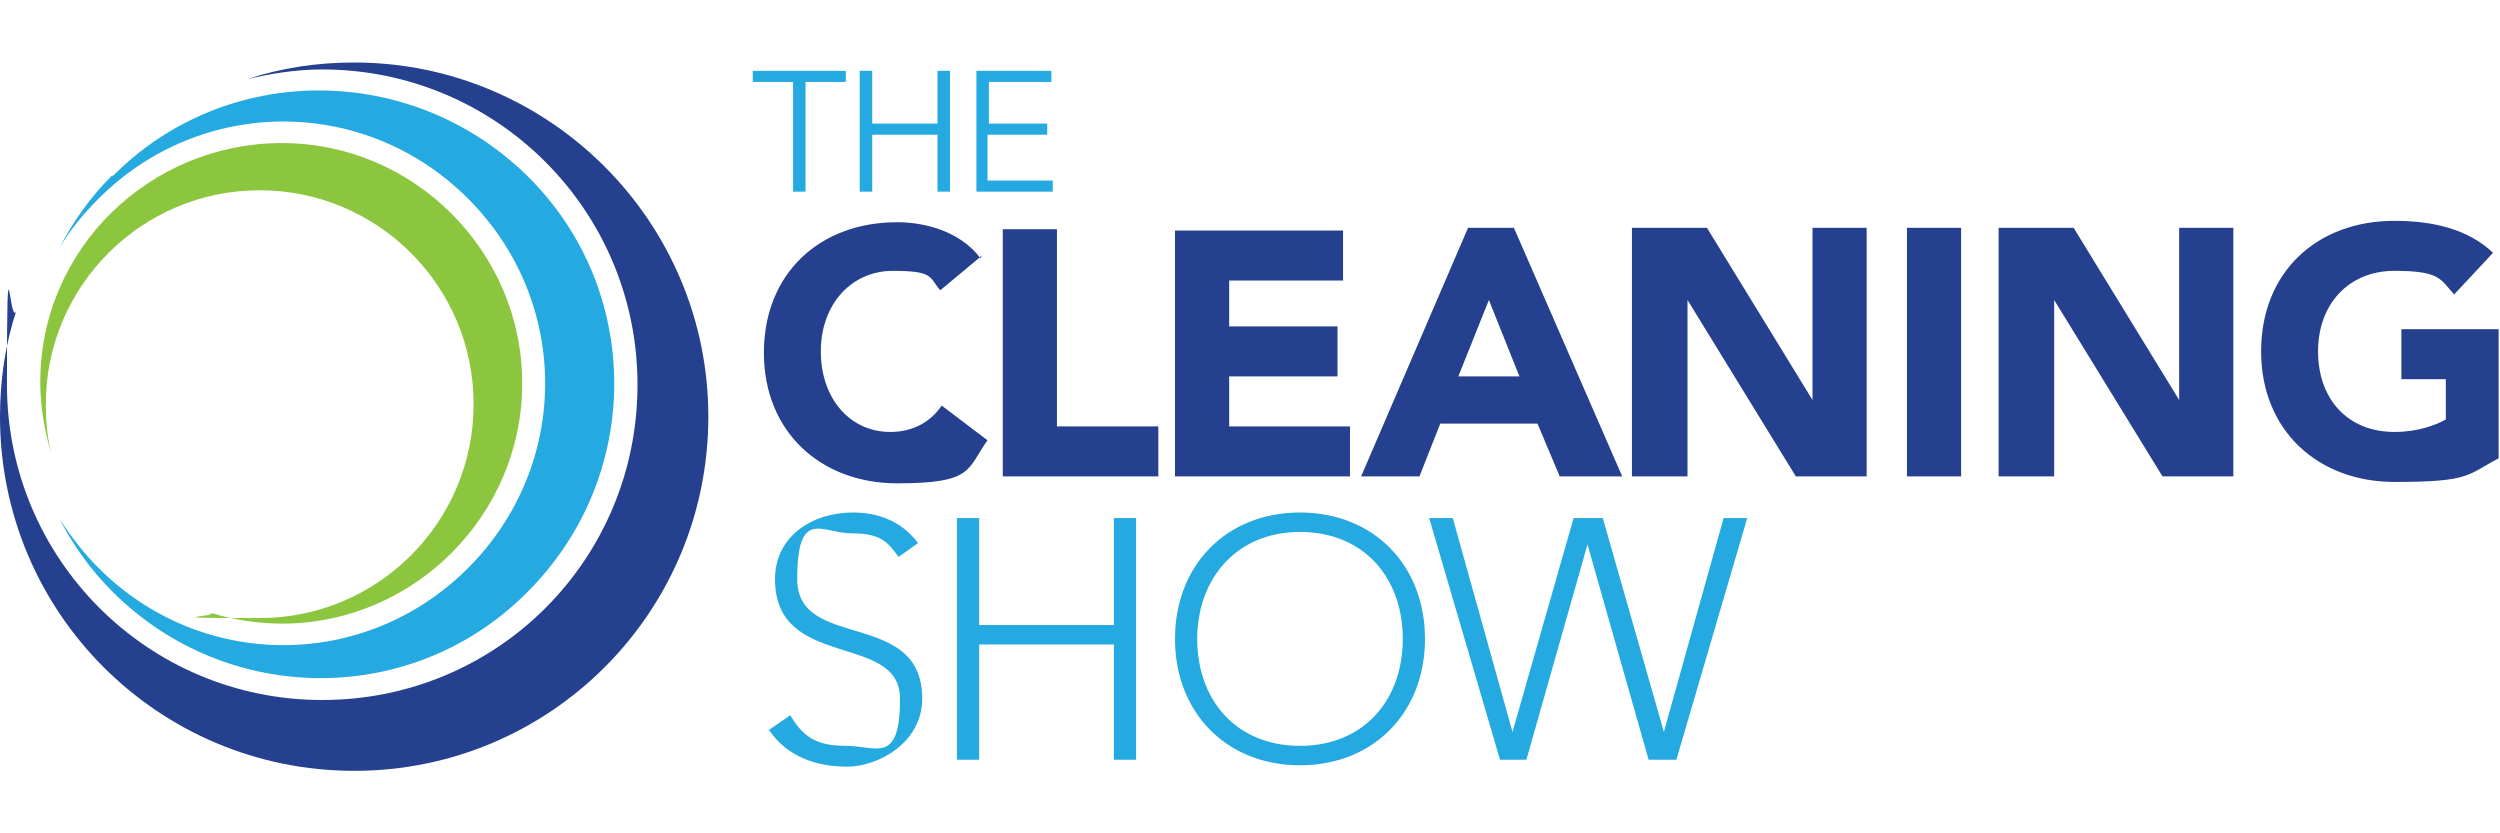
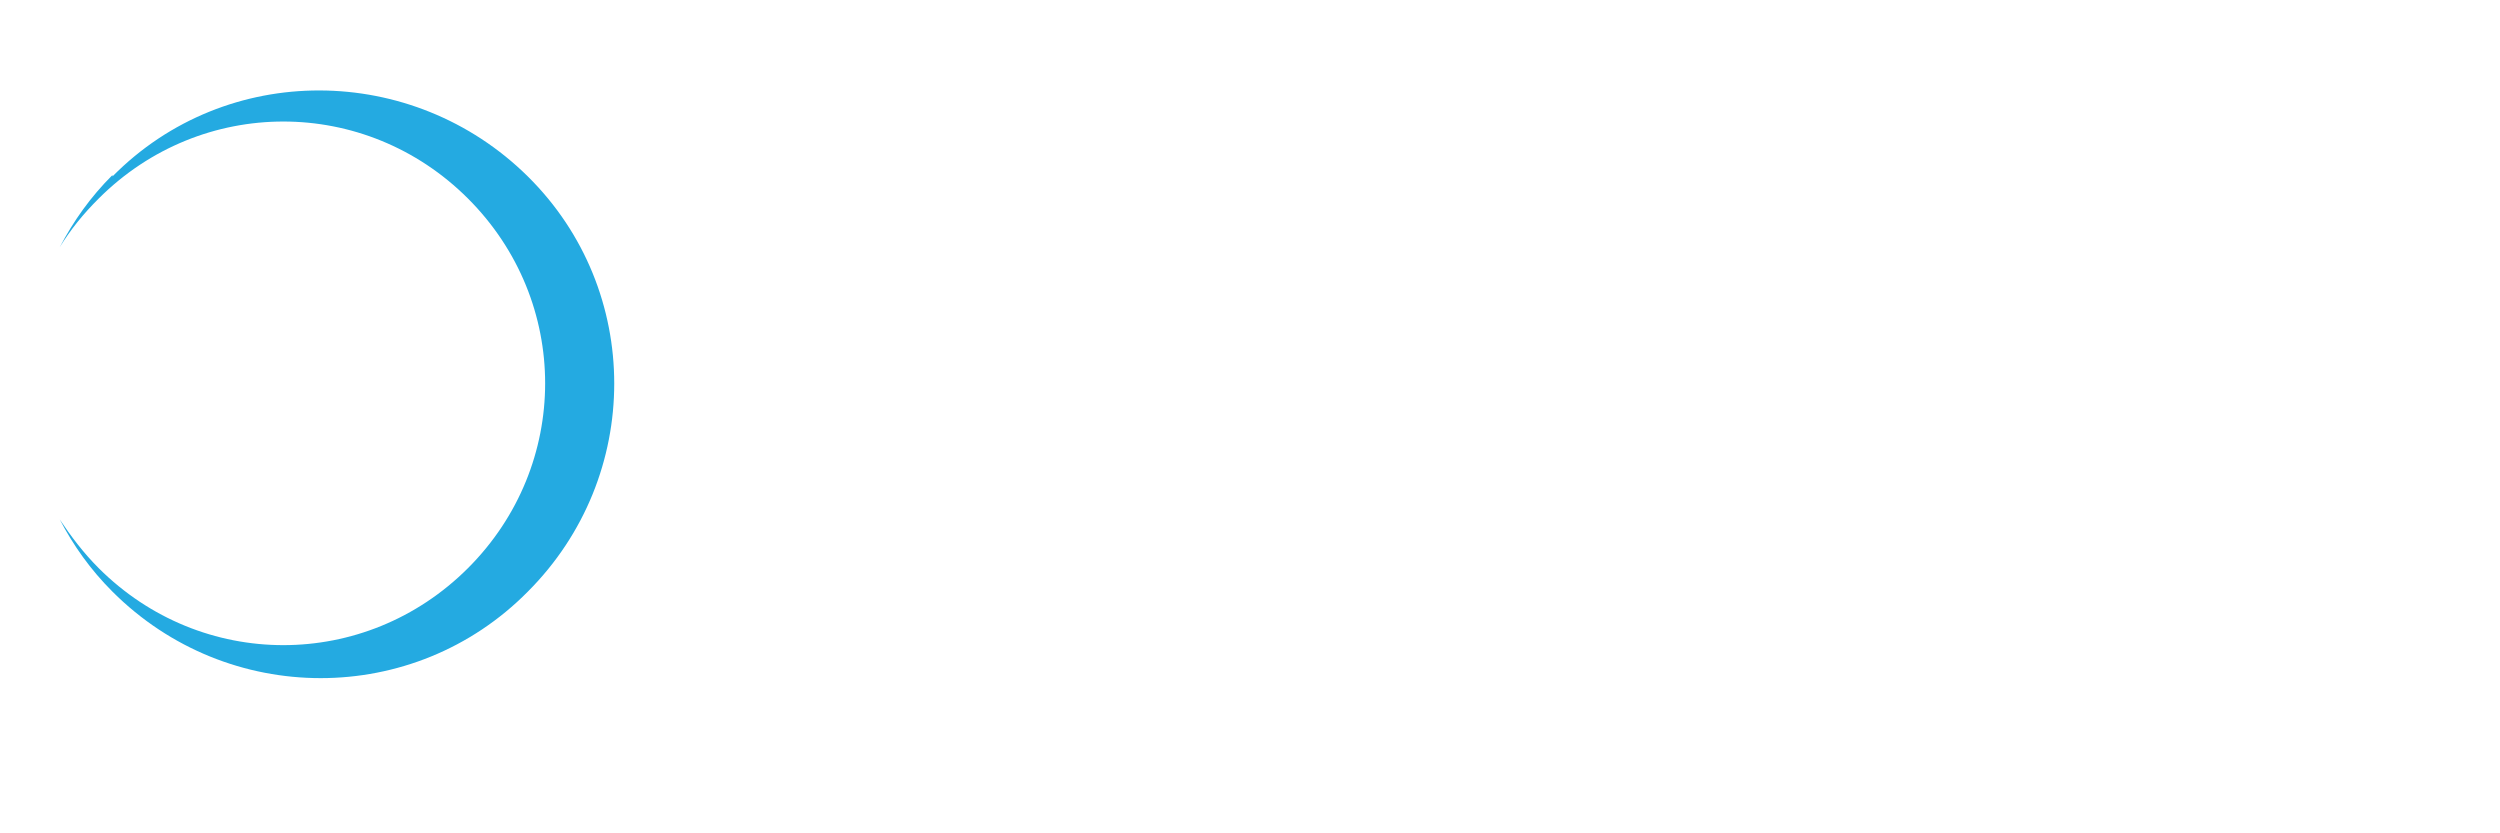
<svg xmlns="http://www.w3.org/2000/svg" id="Layer_1" version="1.1" viewBox="0 0 180 60">
  <defs>
    <style>
      .st0 {
        fill: #24aae1;
      }

      .st1 {
        fill: #8cc63f;
      }

      .st2 {
        fill: #24408e;
      }
    </style>
  </defs>
-   <path class="st0" d="M107.9,54.7h2l4.4-15.5h0l4.4,15.5h2l5.1-17.4h-1.7l-4.3,15.4h0l-4.4-15.4h-2.1l-4.4,15.4h0l-4.3-15.4h-1.7l5.1,17.4h-.1ZM86.2,46c0-4.3,2.8-7.7,7.4-7.7s7.4,3.3,7.4,7.7-2.8,7.7-7.4,7.7-7.4-3.3-7.4-7.7ZM84.6,46c0,5.3,3.7,9.1,9,9.1s9-3.8,9-9.1-3.7-9.1-9-9.1-9,3.8-9,9.1h0ZM68.9,54.7h1.6v-8.3h9.7v8.3h1.6v-17.4h-1.6v7.7h-9.7v-7.7h-1.6s0,17.4,0,17.4ZM55.4,52.6c1.3,1.9,3.4,2.6,5.6,2.6s5.4-1.7,5.4-4.9c0-6.5-9-3.4-9-8.6s1.8-3.3,3.9-3.3,2.6.6,3.4,1.7l1.4-1c-1.2-1.6-2.9-2.2-4.7-2.2-2.9,0-5.6,1.7-5.6,4.8,0,6.6,9,3.8,9,8.6s-1.7,3.4-3.9,3.4-3.1-.7-4-2.2l-1.6,1.1h.1Z" />
-   <path class="st2" d="M179.9,23.7h-7v3.6h3.2v2.9c-.7.4-2,.9-3.7.9-3.4,0-5.5-2.4-5.5-5.8s2.2-5.8,5.5-5.8,3.3.6,4.3,1.7l2.8-3c-1.8-1.7-4.3-2.3-7.1-2.3-5.6,0-9.6,3.7-9.6,9.4s4.1,9.4,9.6,9.4,5.2-.5,7.5-1.7v-9.3h0ZM144,34.3h3.9v-12.7h0l7.8,12.7h5.1v-17.9h-3.9v12.4h0l-7.6-12.4h-5.4v17.9h.1ZM137.3,34.3h3.9v-17.9h-3.9v17.9ZM117.6,34.3h3.9v-12.7h0l7.8,12.7h5.1v-17.9h-3.9v12.4h0l-7.6-12.4h-5.4v17.9h.1ZM109.4,27.1h-4.4l2.2-5.5s2.2,5.5,2.2,5.5ZM97.9,34.3h4.3l1.5-3.8h7l1.6,3.8h4.5l-7.8-17.9h-3.3l-7.7,17.9h-.1ZM84.6,34.3h12.6v-3.6h-8.7v-3.6h7.8v-3.6h-7.8v-3.3h8.2v-3.6h-12.1v17.9h0v-.2ZM72.2,34.3h11.2v-3.6h-7.3v-14.2h-3.9v17.9h0v-.1ZM70.6,18.6c-1.5-2-4.1-2.6-6-2.6-5.6,0-9.6,3.7-9.6,9.4s4.1,9.4,9.6,9.4,5-1,6.5-3.1l-3.3-2.5c-.8,1.2-2.1,1.9-3.7,1.9-2.9,0-5-2.4-5-5.8s2.2-5.8,5.2-5.8,2.6.5,3.4,1.4l3-2.5h0l-.1.2Z" />
-   <path class="st0" d="M71.2,9.7h4.2v-.8h-4.2v-3h4.5v-.8h-5.4v8.7h5.5v-.8h-4.7v-3.3h.1ZM61.9,13.8h.9v-4.1h4.7v4.1h.9V5.1h-.9v3.8h-4.7v-3.8h-.9s0,8.7,0,8.7ZM58,5.9h2.9v-.8h-6.7v.8h2.9v7.9h.9v-7.9h0Z" />
-   <path class="st2" d="M25.5,4.5c-2.7,0-5.3.4-7.7,1.2,1.7-.4,3.5-.7,5.4-.7,12.5,0,22.7,10.1,22.7,22.7s-10.1,22.7-22.7,22.7S.5,40.2.5,27.7s.2-3.7.7-5.4c-.8,2.4-1.2,5-1.2,7.7,0,14.1,11.4,25.5,25.5,25.5s25.5-11.4,25.5-25.5S39.5,4.5,25.5,4.5Z" />
-   <path class="st0" d="M8.1,12.6c-1.6,1.6-2.8,3.3-3.8,5.2.8-1.3,1.7-2.4,2.8-3.5,7.4-7.4,19.2-7.4,26.6,0,7.4,7.4,7.4,19.2,0,26.6-7.4,7.4-19.2,7.4-26.6,0-1.1-1.1-2-2.3-2.8-3.5,1,1.9,2.2,3.6,3.8,5.2,8.3,8.3,21.7,8.3,29.9,0,8.3-8.3,8.3-21.7,0-29.9s-21.7-8.3-29.9,0v-.1Z" />
-   <path class="st1" d="M2.9,27.5c0,1.8.3,3.5.8,5.2-.3-1.2-.4-2.4-.4-3.6,0-8.5,6.9-15.4,15.4-15.4s15.4,6.9,15.4,15.4-6.9,15.4-15.4,15.4-2.5-.1-3.6-.4c1.6.5,3.4.8,5.2.8,9.5,0,17.3-7.8,17.3-17.3s-7.8-17.3-17.3-17.3S2.9,17.9,2.9,27.5Z" />
+   <path class="st0" d="M8.1,12.6c-1.6,1.6-2.8,3.3-3.8,5.2.8-1.3,1.7-2.4,2.8-3.5,7.4-7.4,19.2-7.4,26.6,0,7.4,7.4,7.4,19.2,0,26.6-7.4,7.4-19.2,7.4-26.6,0-1.1-1.1-2-2.3-2.8-3.5,1,1.9,2.2,3.6,3.8,5.2,8.3,8.3,21.7,8.3,29.9,0,8.3-8.3,8.3-21.7,0-29.9s-21.7-8.3-29.9,0v-.1" />
</svg>